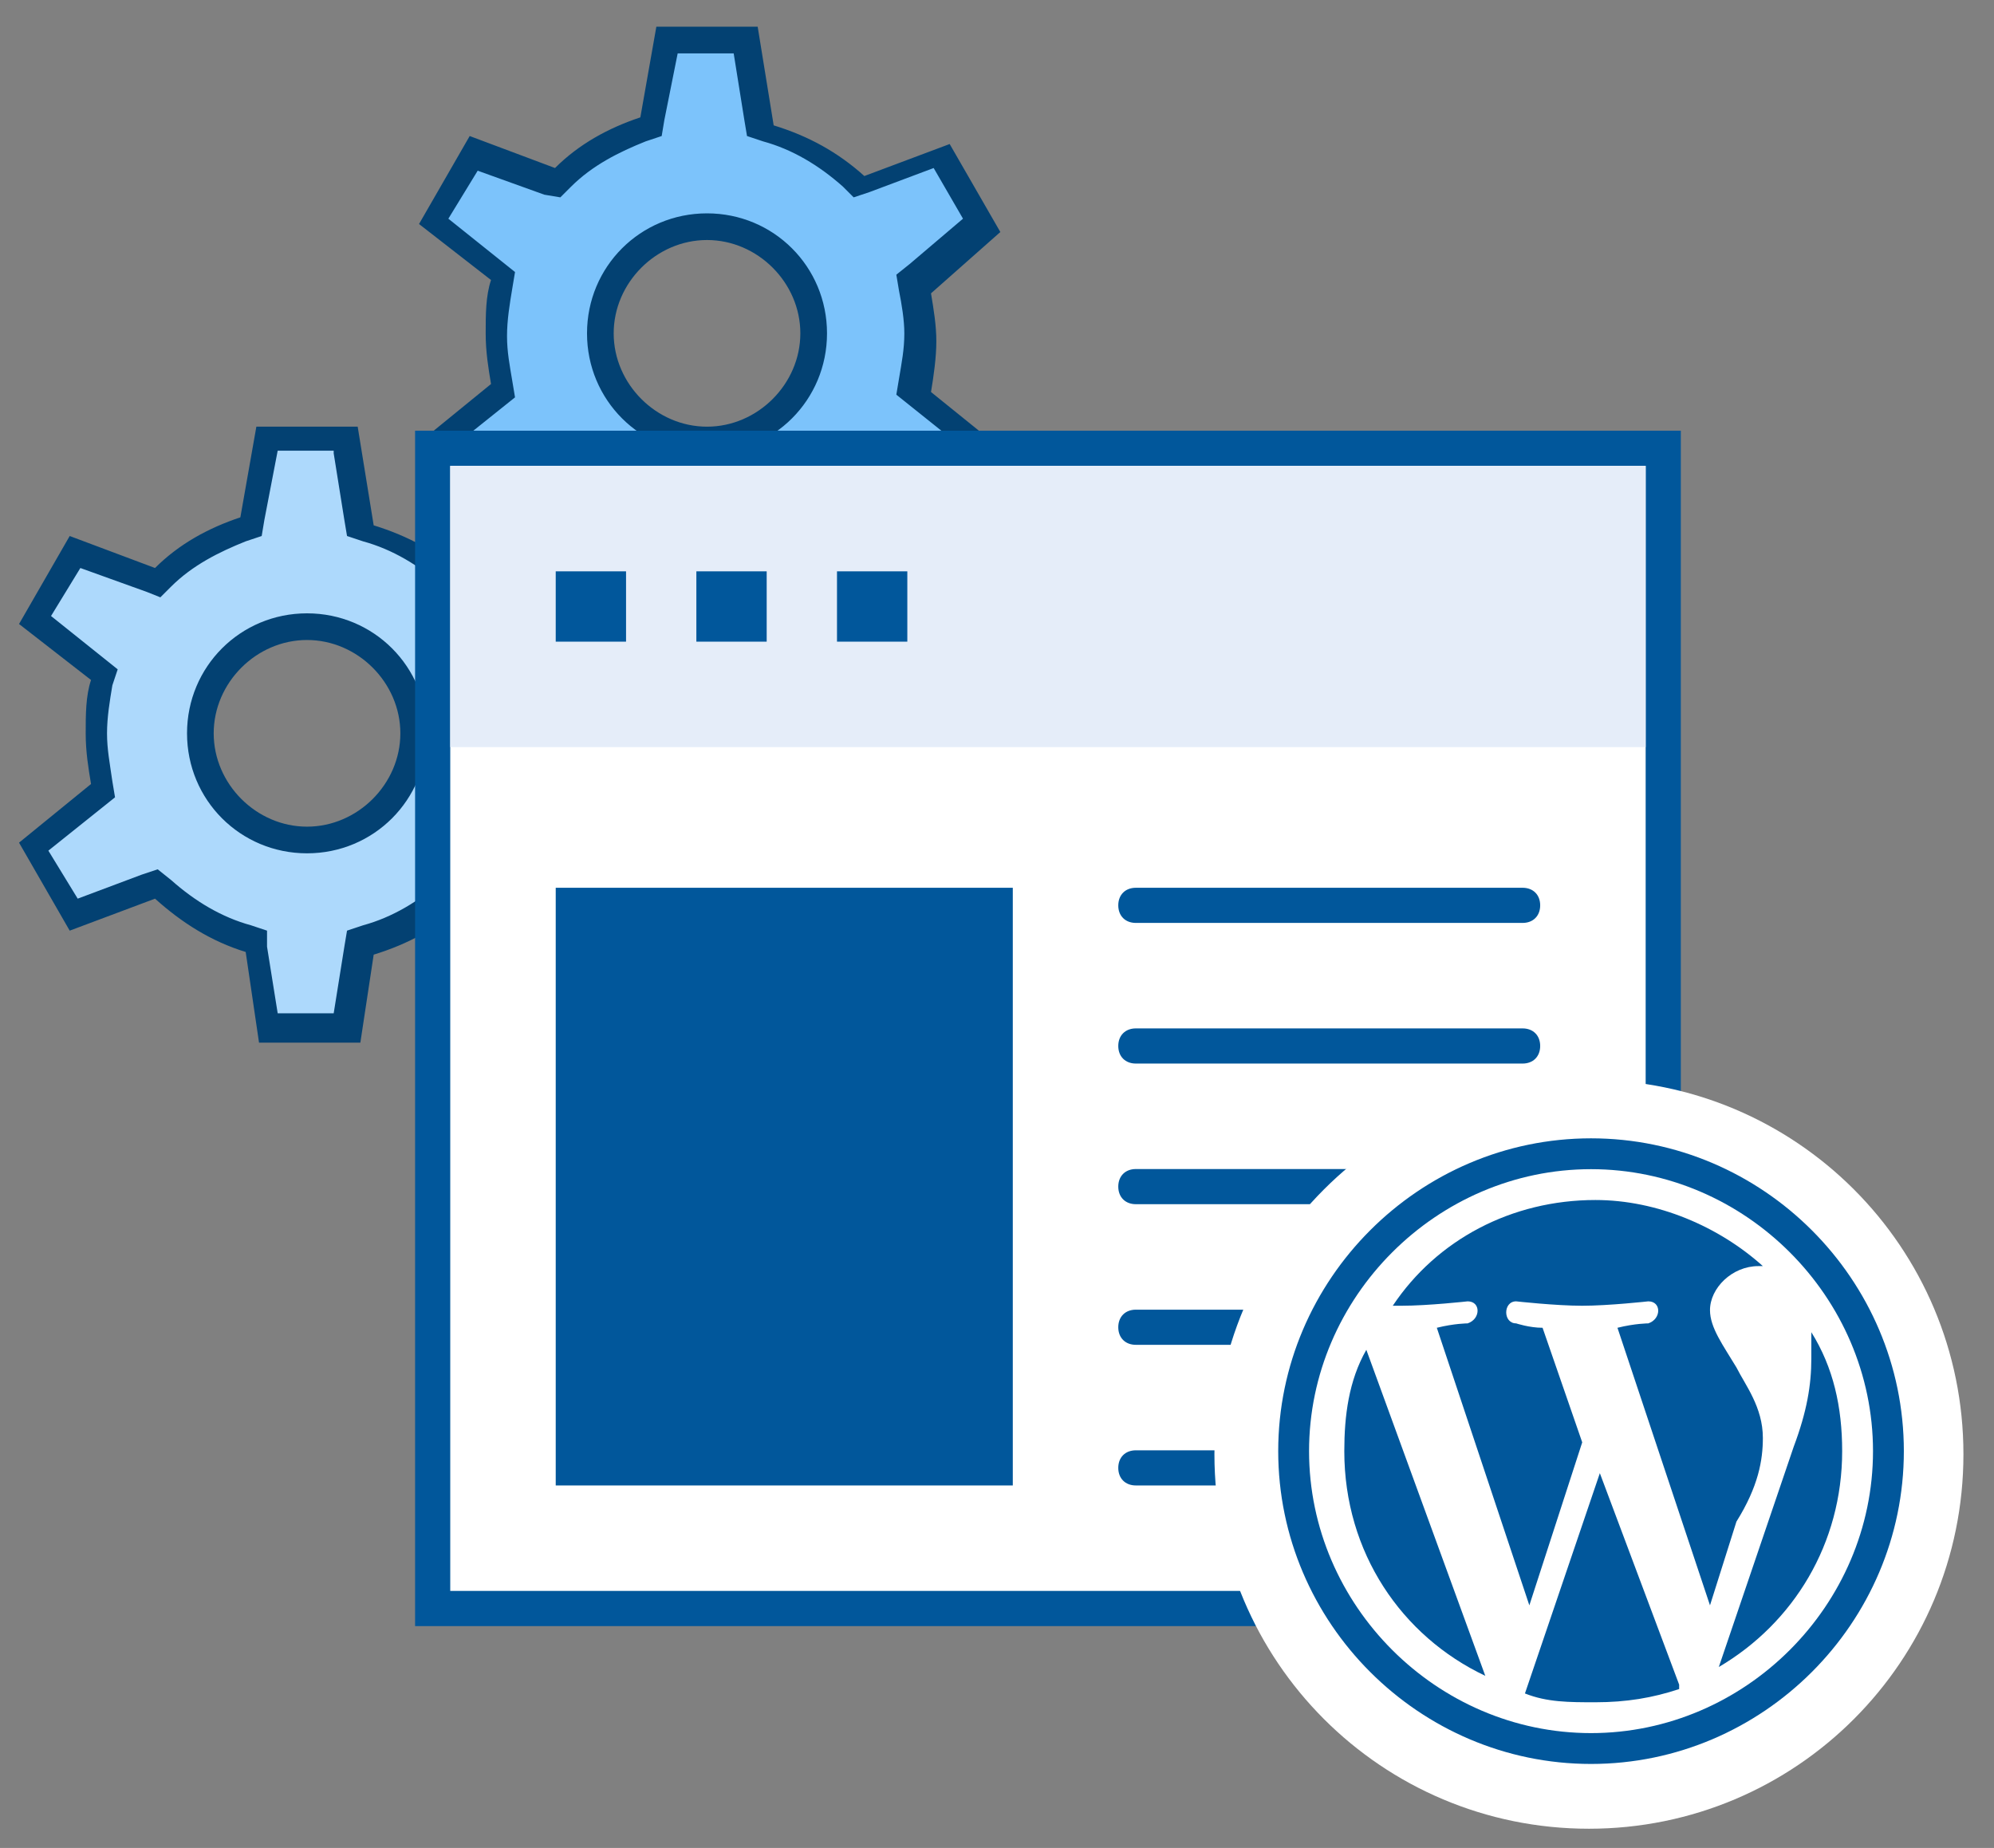
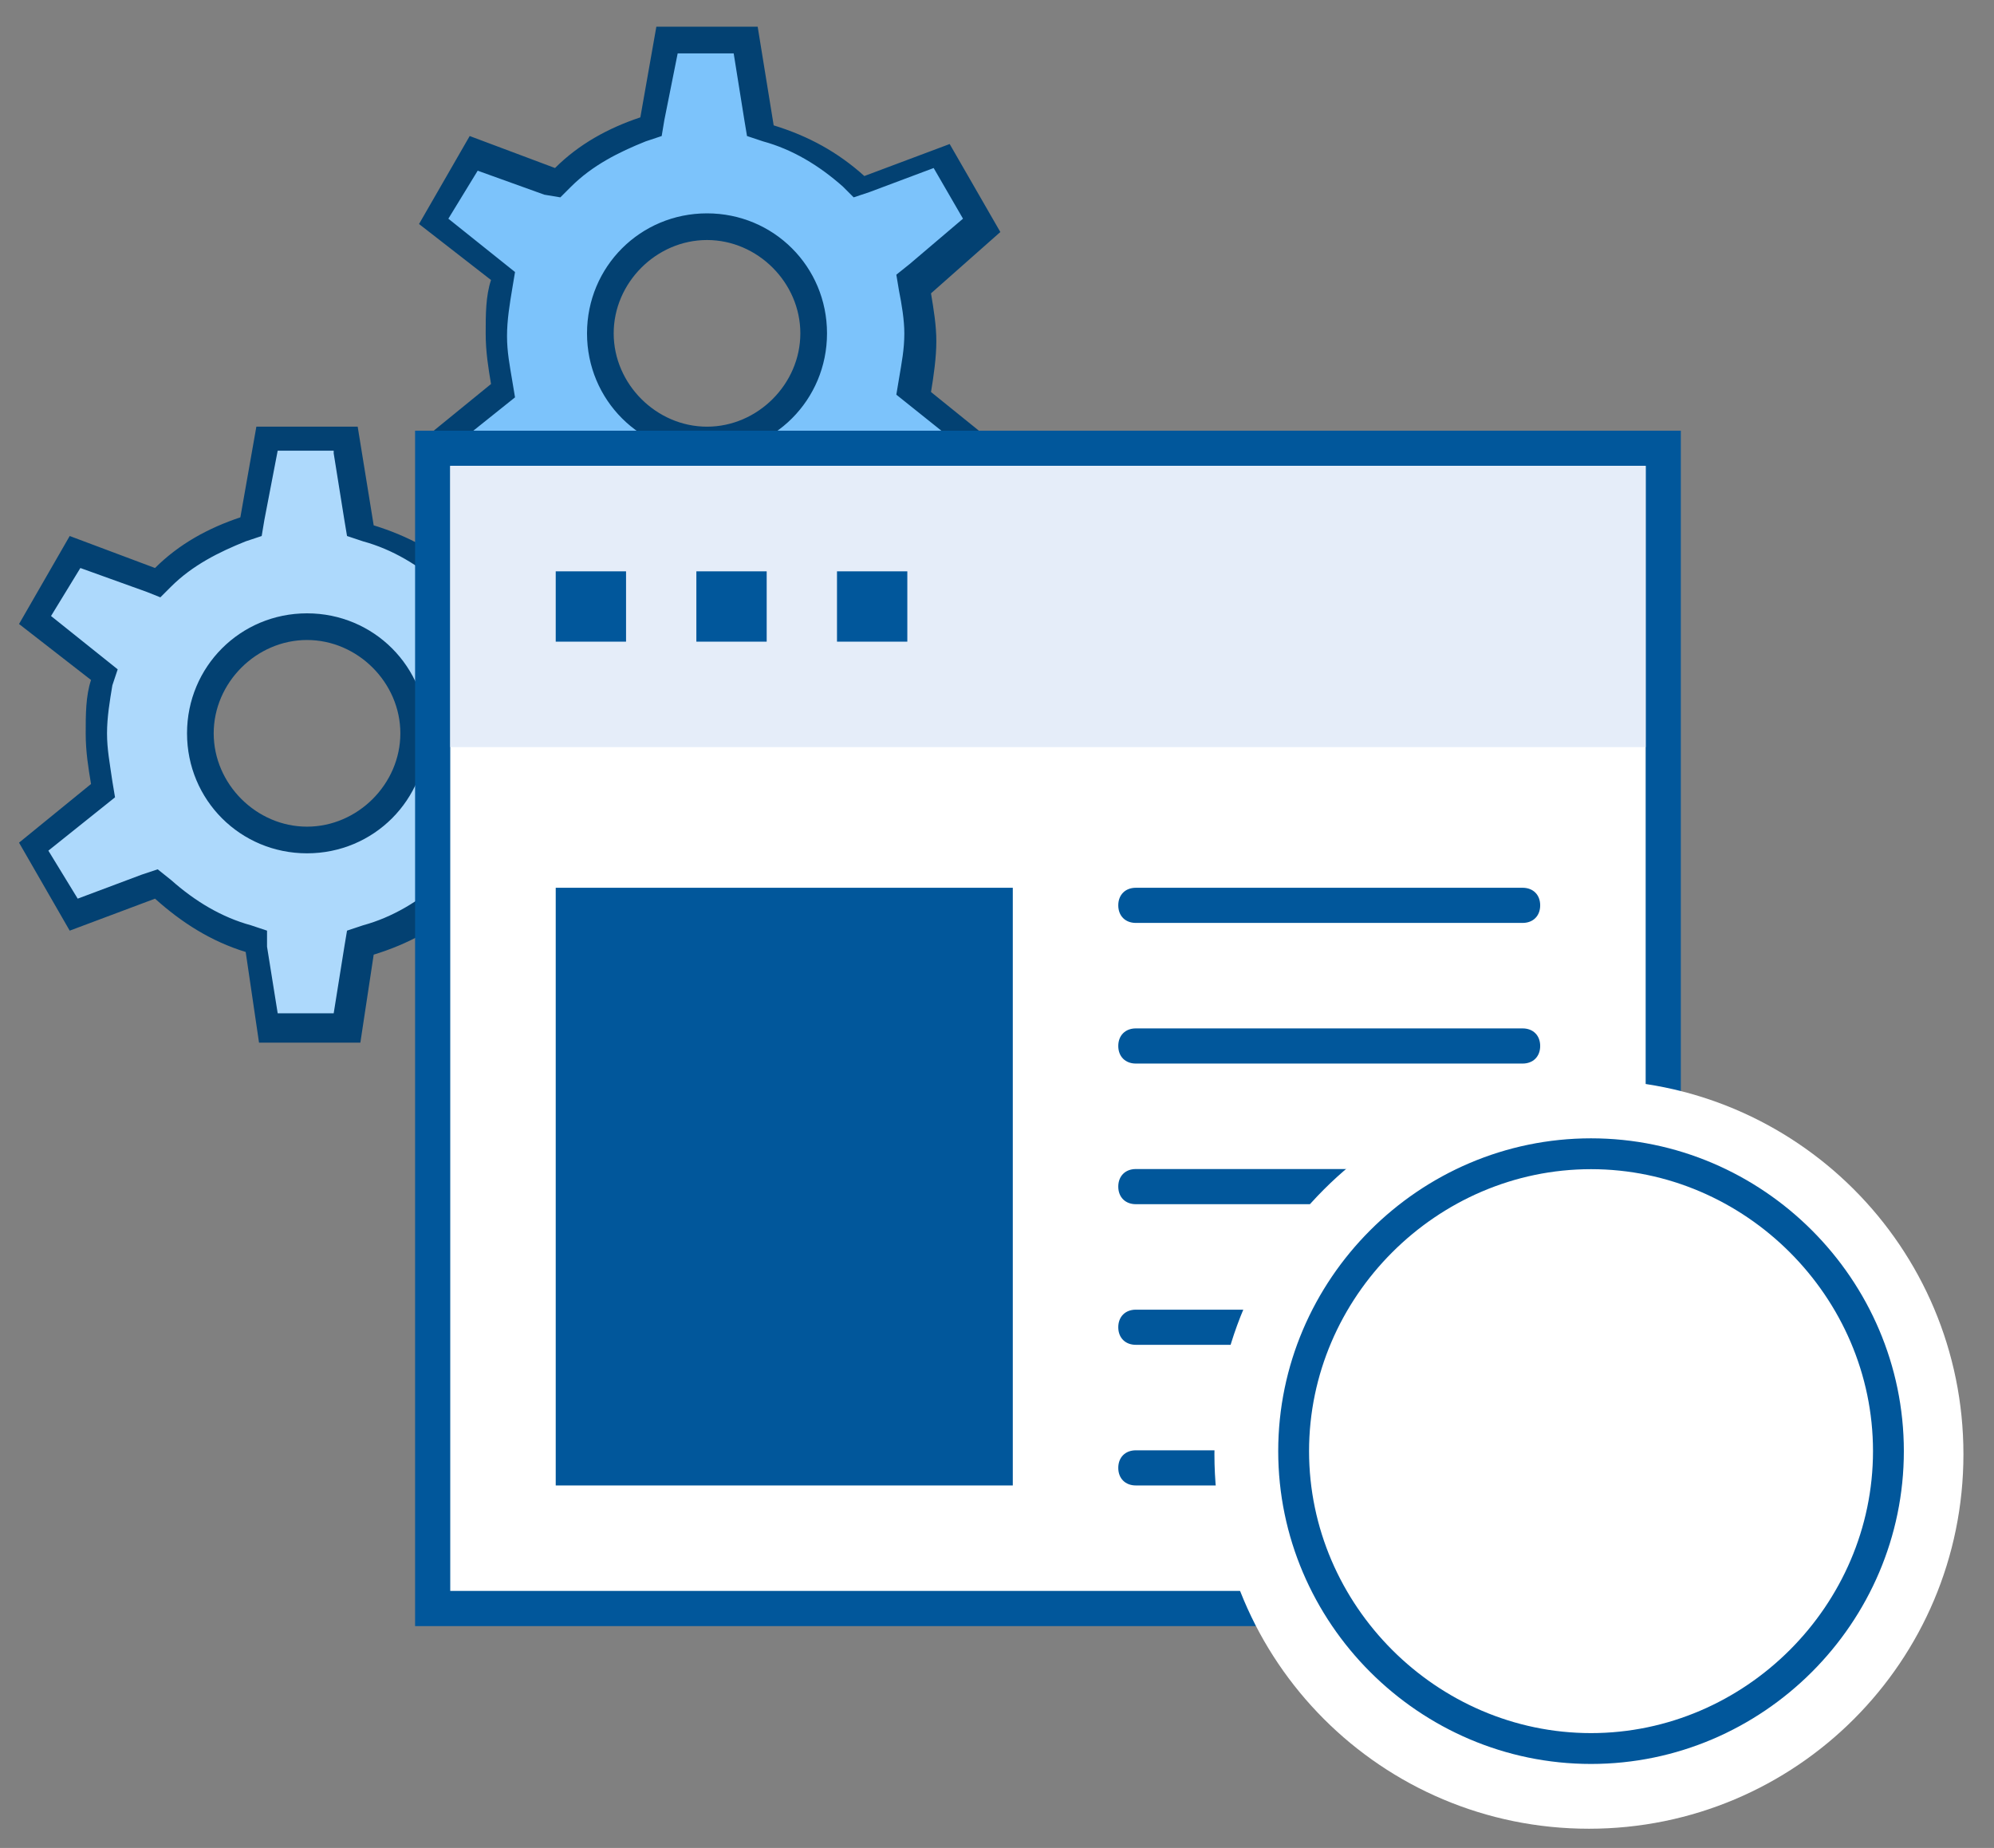
<svg xmlns="http://www.w3.org/2000/svg" version="1.1" id="Layer_1" x="0px" y="0px" width="1531.261px" height="1419.143px" viewBox="155.239 -249.76 1531.261 1419.143" enable-background="new 155.239 -249.76 1531.261 1419.143" xml:space="preserve">
  <rect x="155.239" y="-249.76" width="1531.261" height="1419.143" fill="#808080" stroke="none" />
  <g id="Layer_2">
    <path fill="#7cc3fb" d="M667.462,231.489l-10.239-65.528l-6.143-2.047c-24.574-8.192-47.099-20.478-65.529-36.86l-4.096-4.096   l-63.48,24.573L487.26,94.289l53.241-43.002l-2.047-6.144c-2.048-12.287-4.096-24.573-4.096-36.859s2.048-24.573,4.096-38.908   l2.047-6.144L487.26-77.723l30.716-53.241l63.48,24.573l4.096-4.096c18.43-16.382,38.907-28.669,61.433-36.859l6.143-2.048   l14.334-69.624h61.433l10.239,65.528l6.143,2.048c24.574,6.144,47.1,20.478,65.529,36.859l4.096,4.096l63.48-22.525l30.716,53.242   l-51.194,45.05l2.048,6.144c2.048,12.287,4.096,24.573,4.096,34.812c0,12.287-2.048,24.573-4.096,36.859l-2.048,6.144   l51.194,43.003l-30.716,53.241l-63.48-22.525l-4.096,4.096c-18.429,16.382-40.955,30.716-65.529,36.86l-6.143,2.047l-10.239,65.528   H667.462z M698.178-75.675c-45.051,0-81.91,36.86-81.91,81.911c0,45.051,36.859,81.911,81.91,81.911   c45.051,0,81.911-36.859,81.911-81.911C780.089-38.815,743.229-75.675,698.178-75.675z" />
    <path fill="#034172" d="M718.656-208.779l8.191,51.194l2.048,12.287l12.287,4.095c22.525,6.143,43.003,18.429,61.433,34.812   l8.191,8.191l12.287-4.096l49.146-18.43l22.525,38.908l-40.956,34.812l-10.238,8.191l2.048,12.287   c2.047,10.239,4.095,22.525,4.095,32.764c0,12.287-2.048,22.525-4.095,34.812l-2.048,12.286l10.238,8.192l40.956,32.763   l-22.525,38.908l-49.146-18.431l-12.287-4.095l-8.191,8.19c-18.43,16.382-38.907,28.669-61.433,34.813l-12.287,4.095l-2.048,12.287   l-8.191,51.194h-43.003l-8.191-51.194V157.77l-12.287-4.095c-22.525-6.144-43.003-18.43-61.433-34.813l-10.239-8.19l-12.287,4.095   l-49.146,18.431l-22.526-36.86l40.956-32.764l10.239-8.191l-2.047-12.287c-2.048-12.286-4.096-22.525-4.096-34.812   s2.048-24.573,4.096-36.86l2.047-12.287l-10.239-8.191l-40.956-32.764l22.526-36.86l51.194,18.43l12.287,2.048l8.191-8.191   c16.382-16.383,36.86-26.621,57.338-34.812l12.286-4.095l2.048-12.287l10.239-51.194H718.656 M698.178,98.385   c51.194,0,92.15-40.956,92.15-92.149s-40.956-92.149-92.15-92.149c-51.194,0-92.149,40.956-92.149,92.149   S646.984,98.385,698.178,98.385 M737.086-229.257h-77.815l-12.287,69.624c-24.573,8.191-47.098,20.478-65.528,38.907   l-65.528-24.572l-38.907,67.575L532.31-34.72c-4.095,12.287-4.095,26.621-4.095,40.956s2.047,26.621,4.095,38.907l-55.289,45.051   l38.907,67.576l65.528-24.573c20.478,18.43,43.003,32.764,69.625,40.955l10.238,69.624h77.815l10.239-67.576   c26.621-8.191,49.146-20.478,69.624-38.907l65.529,24.573l38.907-67.577L870.19,51.287c2.048-12.287,4.096-26.622,4.096-38.908   c0-12.286-2.048-24.573-4.096-36.859l53.242-47.099l-38.907-67.576l-65.529,24.573c-20.478-18.43-43.003-30.716-69.624-38.907   L737.086-229.257L737.086-229.257z M698.178,77.907c-38.907,0-71.671-32.764-71.671-71.671c0-38.908,32.764-71.671,71.671-71.671   c38.908,0,71.672,32.764,71.672,71.671C769.85,45.143,737.086,77.907,698.178,77.907L698.178,77.907z" />
    <g>
      <path fill="#add9fc" d="M360.298,538.654l-10.239-65.53l-6.143-2.046c-24.573-6.144-47.099-20.479-65.528-36.859l-4.096-4.097    l-63.48,24.573l-30.716-53.243l53.241-43.001l-2.047-6.145c-2.048-12.286-4.096-24.572-4.096-36.859s2.048-24.574,4.096-38.908    l2.047-6.144l-53.241-40.955l30.716-53.242l63.48,24.573l4.096-4.096c18.429-16.382,38.907-28.668,61.432-36.859l6.144-2.048    l12.287-67.576h61.433l10.239,65.528l6.144,2.047c24.572,6.144,47.098,20.478,65.527,36.86l4.096,4.095l63.48-22.525    l30.717,53.241l-51.194,45.051l2.047,6.143c2.048,12.287,4.096,24.574,4.096,34.813c0,12.287-2.048,24.574-4.096,36.859    l-2.047,6.145l51.194,43.003l-30.717,53.241l-63.48-22.525l-4.096,4.096c-18.429,16.382-40.955,30.717-65.527,36.86l-6.144,2.046    l-8.191,63.482H360.298z M391.015,231.489c-45.051,0-81.91,36.859-81.91,81.911s36.859,81.911,81.91,81.911    c45.051,0,81.911-36.859,81.911-81.911S436.066,231.489,391.015,231.489z" />
      <path fill="#034172" d="M411.492,98.385l8.191,51.194l2.048,12.287l12.287,4.095c22.525,6.144,43.003,18.43,61.432,34.812    l8.191,8.191l12.287-4.095l49.146-18.43l22.525,38.908l-40.955,34.812l-10.239,8.19l2.048,12.287    c2.047,10.239,4.095,22.526,4.095,32.765c0,12.287-2.048,22.525-4.095,34.812l-2.048,12.286l10.239,8.191l40.955,32.763    l-22.525,38.91l-49.146-18.432l-12.287-4.096l-8.191,8.191c-18.429,16.382-38.907,28.669-61.432,34.813l-12.287,4.096    l-2.048,12.285l-8.191,51.195h-43.003l-8.191-51.195v-12.285l-12.287-4.096c-22.526-6.144-43.003-18.431-61.433-34.813    l-10.238-8.191l-12.287,4.096l-49.146,18.432L192.382,403.5l40.955-32.764l10.239-8.19l-2.047-12.287    c-2.048-14.333-4.096-24.572-4.096-36.859s2.048-24.574,4.096-36.86l4.095-12.286l-10.239-8.191l-40.955-32.764l22.525-36.86    l51.194,18.43l10.239,4.095l8.19-8.191c16.382-16.382,36.86-26.621,57.338-34.812l12.286-4.095l2.048-12.287l10.239-53.242h43.003     M391.015,405.548c51.194,0,92.149-40.954,92.149-92.148s-40.956-92.149-92.149-92.149c-51.194,0-92.149,40.956-92.149,92.149    S339.82,405.548,391.015,405.548 M429.922,77.907h-77.815l-12.287,69.624c-24.573,8.19-47.098,20.478-65.528,38.907    l-65.528-24.573l-38.907,67.576l55.289,43.003c-4.095,12.287-4.095,26.621-4.095,40.956s2.047,26.621,4.095,38.907l-55.289,45.052    l38.907,67.576l65.528-24.572c20.478,18.429,43.003,32.762,69.625,40.953l10.239,69.624h77.815l10.238-67.576    c26.621-8.191,49.146-20.477,69.624-38.907l65.528,24.574l38.907-67.578l-53.242-43.001c2.048-12.287,4.096-26.622,4.096-38.909    c0-12.286-2.048-24.573-4.096-36.859l53.242-47.098l-38.907-67.576l-65.528,24.573c-20.478-18.43-43.003-30.716-69.624-38.907    L429.922,77.907L429.922,77.907z M391.015,385.071c-38.907,0-71.671-32.765-71.671-71.671c0-38.908,32.764-71.672,71.671-71.672    c38.908,0,71.671,32.764,71.671,71.672C462.686,352.307,429.922,385.071,391.015,385.071L391.015,385.071z" />
    </g>
  </g>
  <path fill="#FFFFFF" d="M487.5,94.5h945v891h-945V94.5z" />
  <path fill="#01579b" d="M1419,108v864H501V108H1419 M1446,81H474v918h972V81L1446,81z" />
  <path fill="#E5EDF9" d="M501,108h918v216H501V108z" />
  <path fill="#01579b" d="M582,189h54v54h-54V189z M690,189h54v54h-54V189z M798,189h54v54h-54V189z" />
  <path fill="#01579b" d="M582,432h351v459H582V432z" />
  <path fill="#01579b" d="M1324.5,459h-297c-8.1,0-13.5-5.4-13.5-13.5l0,0c0-8.1,5.4-13.5,13.5-13.5h297c8.1,0,13.5,5.4,13.5,13.5l0,0  C1338,453.6,1332.6,459,1324.5,459z M1324.5,567h-297c-8.1,0-13.5-5.4-13.5-13.5l0,0c0-8.1,5.4-13.5,13.5-13.5h297  c8.1,0,13.5,5.4,13.5,13.5l0,0C1338,561.6,1332.6,567,1324.5,567z M1324.5,675h-297c-8.1,0-13.5-5.4-13.5-13.5l0,0  c0-8.1,5.4-13.5,13.5-13.5h297c8.1,0,13.5,5.4,13.5,13.5l0,0C1338,669.6,1332.6,675,1324.5,675z M1324.5,783h-297  c-8.1,0-13.5-5.4-13.5-13.5l0,0c0-8.1,5.4-13.5,13.5-13.5h297c8.1,0,13.5,5.4,13.5,13.5l0,0C1338,777.6,1332.6,783,1324.5,783z   M1324.5,891h-297c-8.1,0-13.5-5.4-13.5-13.5l0,0c0-8.1,5.4-13.5,13.5-13.5h297c8.1,0,13.5,5.4,13.5,13.5l0,0  C1338,885.6,1332.6,891,1324.5,891z" />
  <g id="Layer_3">
    <g>
      <g>
        <path fill="#FFFFFF" d="M1375.432,1154.617c-159.021,0-287.592-128.57-287.592-287.592s128.57-287.592,287.592-287.592     s287.592,128.57,287.592,287.592S1534.453,1154.617,1375.432,1154.617z" />
        <path display="none" fill="#01579b" d="M1375.432,596.352c148.87,0,270.674,121.804,270.674,270.674     s-121.804,270.674-270.674,270.674s-270.674-121.804-270.674-270.674S1226.562,596.352,1375.432,596.352 M1375.432,562.518     c-169.17,0-304.508,135.337-304.508,304.508c0,169.17,135.338,304.508,304.508,304.508s304.508-135.338,304.508-304.508     C1679.939,697.854,1544.602,562.518,1375.432,562.518L1375.432,562.518z" />
      </g>
    </g>
    <path fill="#FFFFFF" d="M1380.432,624.418c-131.954,0-240.224,108.27-240.224,240.224s104.886,240.224,236.84,240.224l0,0   c131.954,0,240.224-108.27,240.224-240.224S1512.386,624.418,1380.432,624.418L1380.432,624.418z" />
-     <path fill="#01579B" d="M1187.576,864.642c0,77.819,43.985,142.104,108.27,172.554l-91.352-250.372   C1190.96,810.507,1187.576,837.574,1187.576,864.642z M1509.002,854.492c0-23.685-13.534-40.603-20.301-54.135   c-10.15-16.918-20.3-30.45-20.3-43.984c0-16.918,16.916-33.834,37.217-33.834c0,0,0,0,3.384,0   c-33.834-30.451-81.202-50.752-128.57-50.752c-64.284,0-121.803,30.451-155.638,81.202c3.384,0,3.384,0,6.768,0   c20.3,0,50.752-3.384,50.752-3.384c10.148,0,10.148,13.534,0,16.918c0,0-10.151,0-23.685,3.384l71.051,213.154l40.603-125.186   l-30.452-87.969c-10.15,0-20.299-3.384-20.299-3.384c-10.151,0-10.151-16.918,0-16.918c0,0,30.449,3.384,50.751,3.384   c20.3,0,50.751-3.384,50.751-3.384c10.15,0,10.15,13.534,0,16.918c0,0-10.15,0-23.686,3.384l71.054,213.154l20.3-64.284   C1505.618,891.709,1509.002,871.409,1509.002,854.492z M1383.815,881.559l-57.519,169.172c16.917,6.767,33.835,6.767,54.135,6.767   c23.684,0,43.984-3.383,64.284-10.15v-3.384L1383.815,881.559z M1546.218,773.291c0,6.765,0,13.532,0,20.299   c0,20.3-3.382,40.602-13.532,67.668l-57.518,169.172c57.518-33.834,94.735-94.736,94.735-165.788   C1569.903,830.808,1563.137,800.357,1546.218,773.291z" />
    <path fill="#01579B" d="M1136.824,864.642c0,131.954,108.27,240.224,240.224,240.224s240.224-108.27,240.224-240.224   s-108.27-240.224-240.224-240.224S1136.824,732.688,1136.824,864.642z M1160.51,864.642c0-118.419,98.119-216.538,216.538-216.538   c118.42,0,216.538,98.119,216.538,216.538c0,118.42-98.118,216.538-216.538,216.538   C1258.629,1081.18,1160.51,983.062,1160.51,864.642z" />
  </g>
</svg>